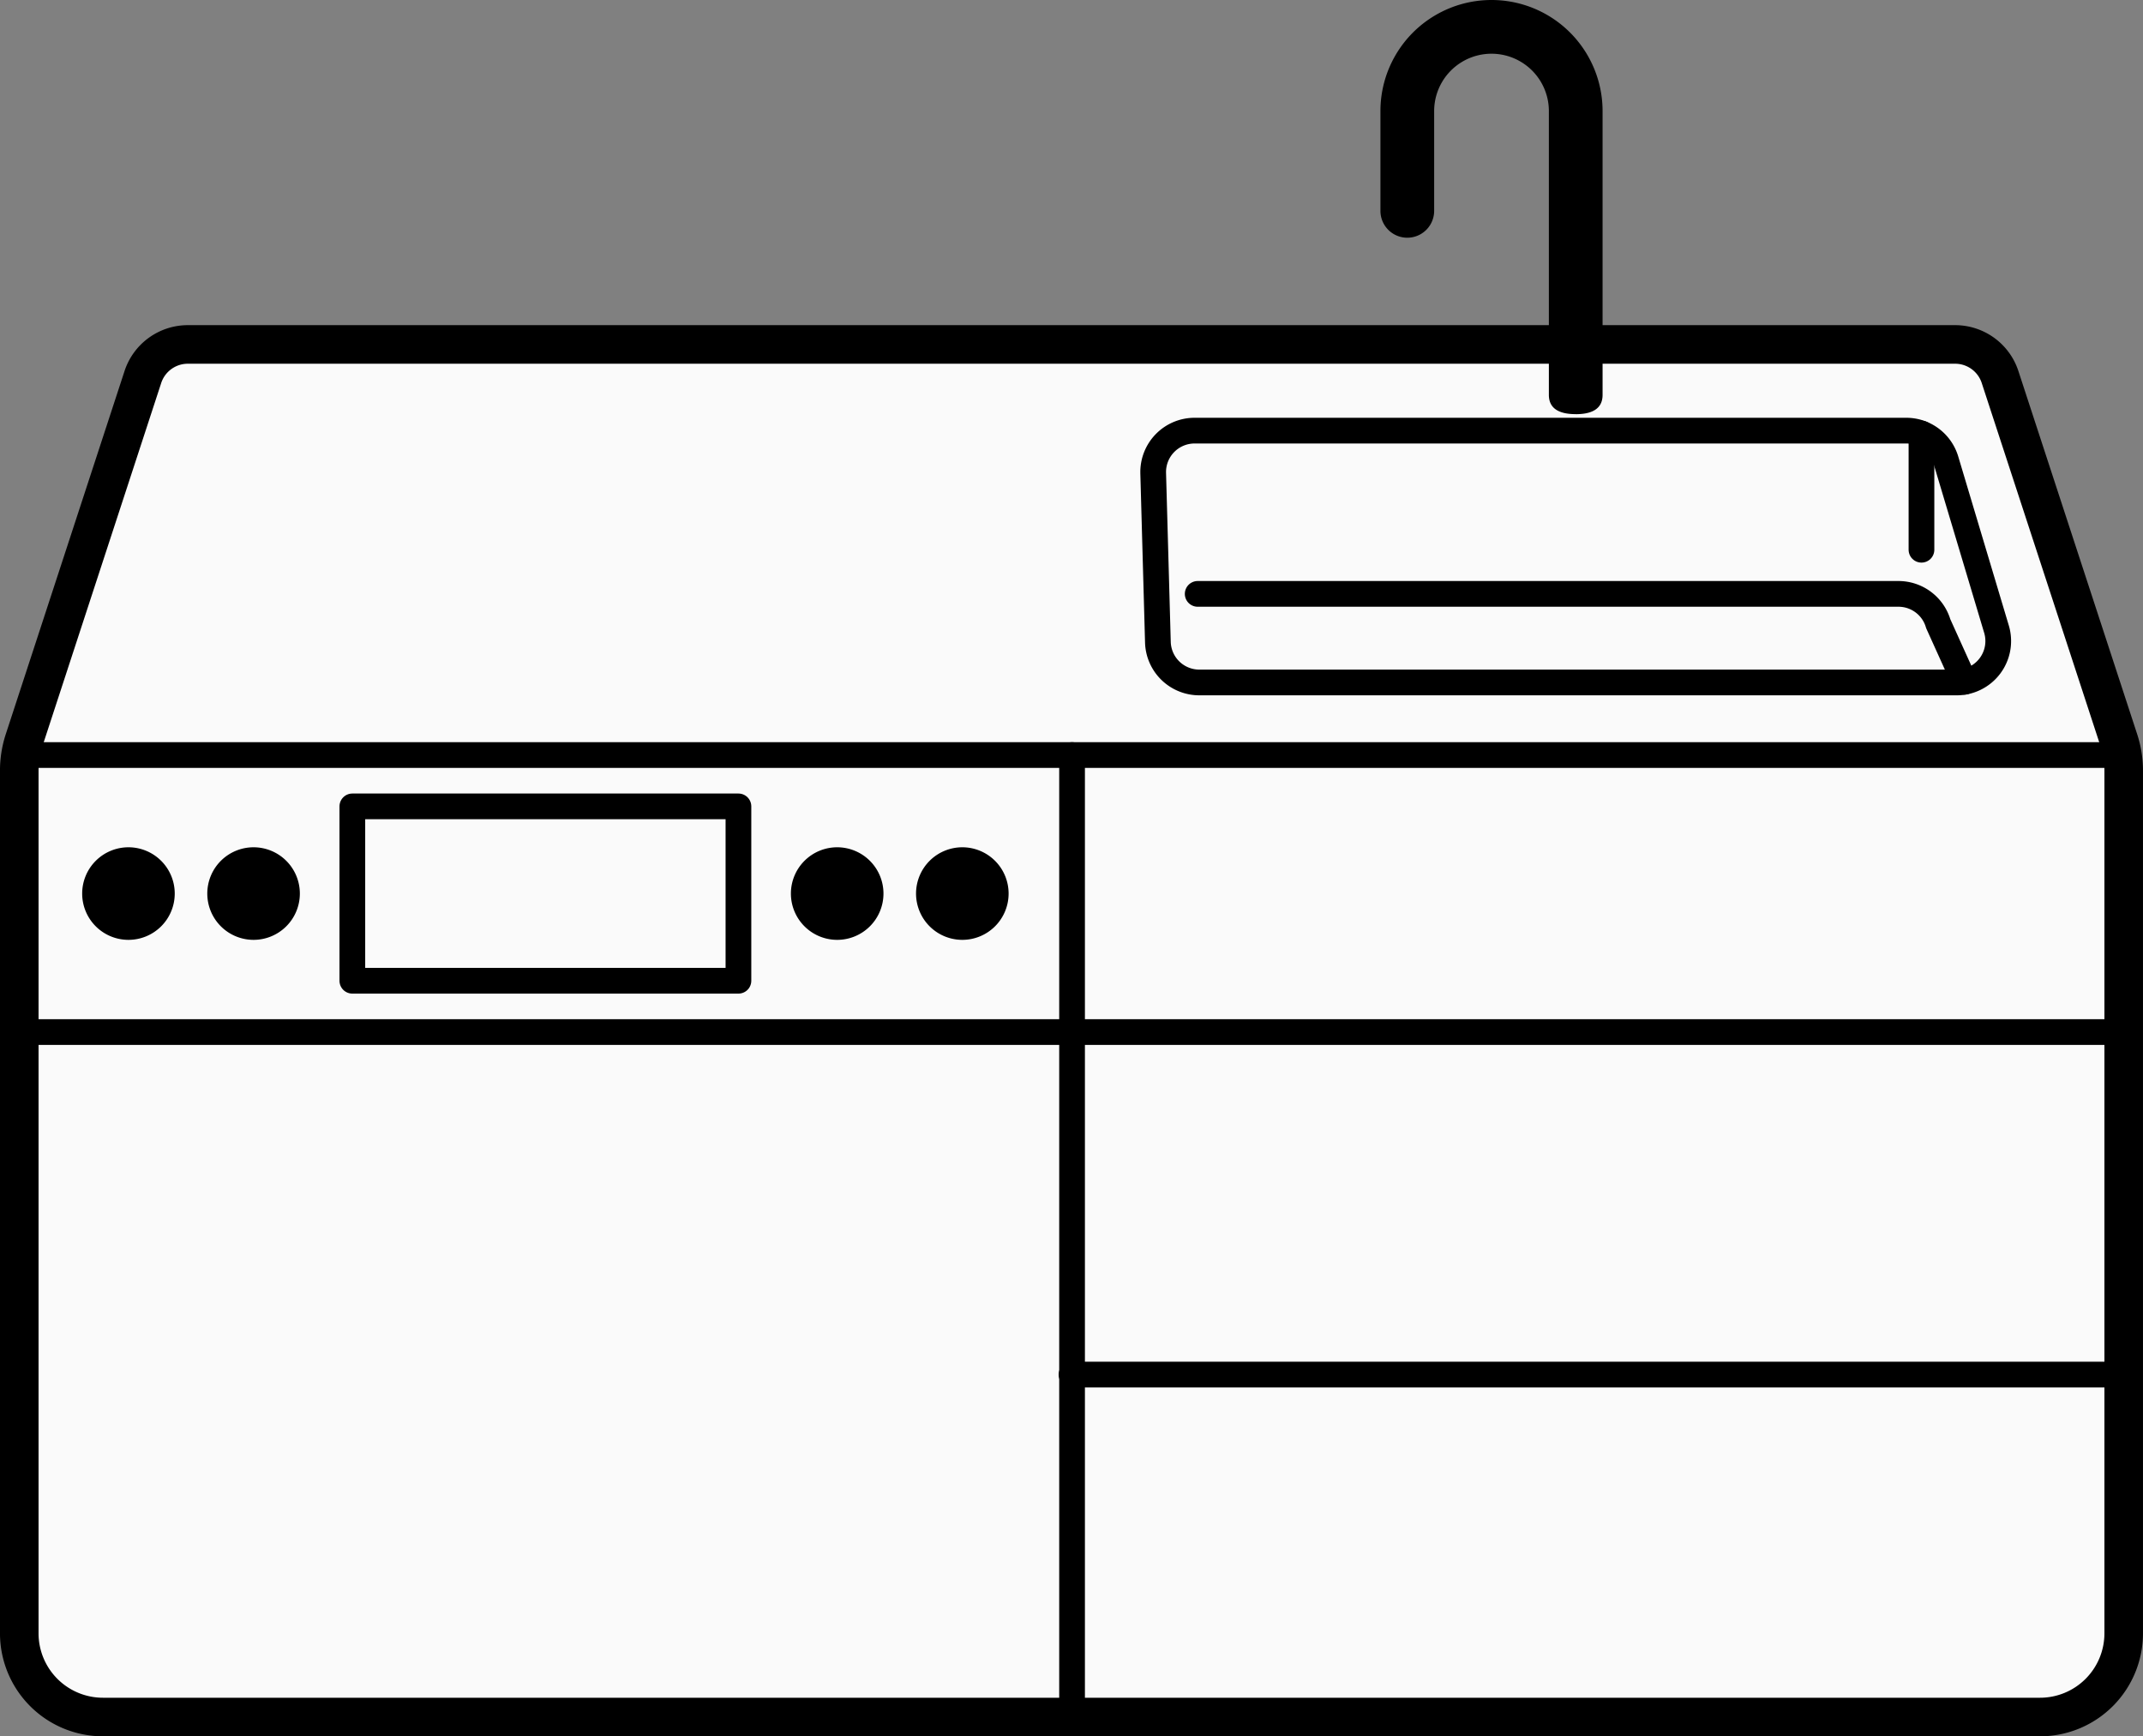
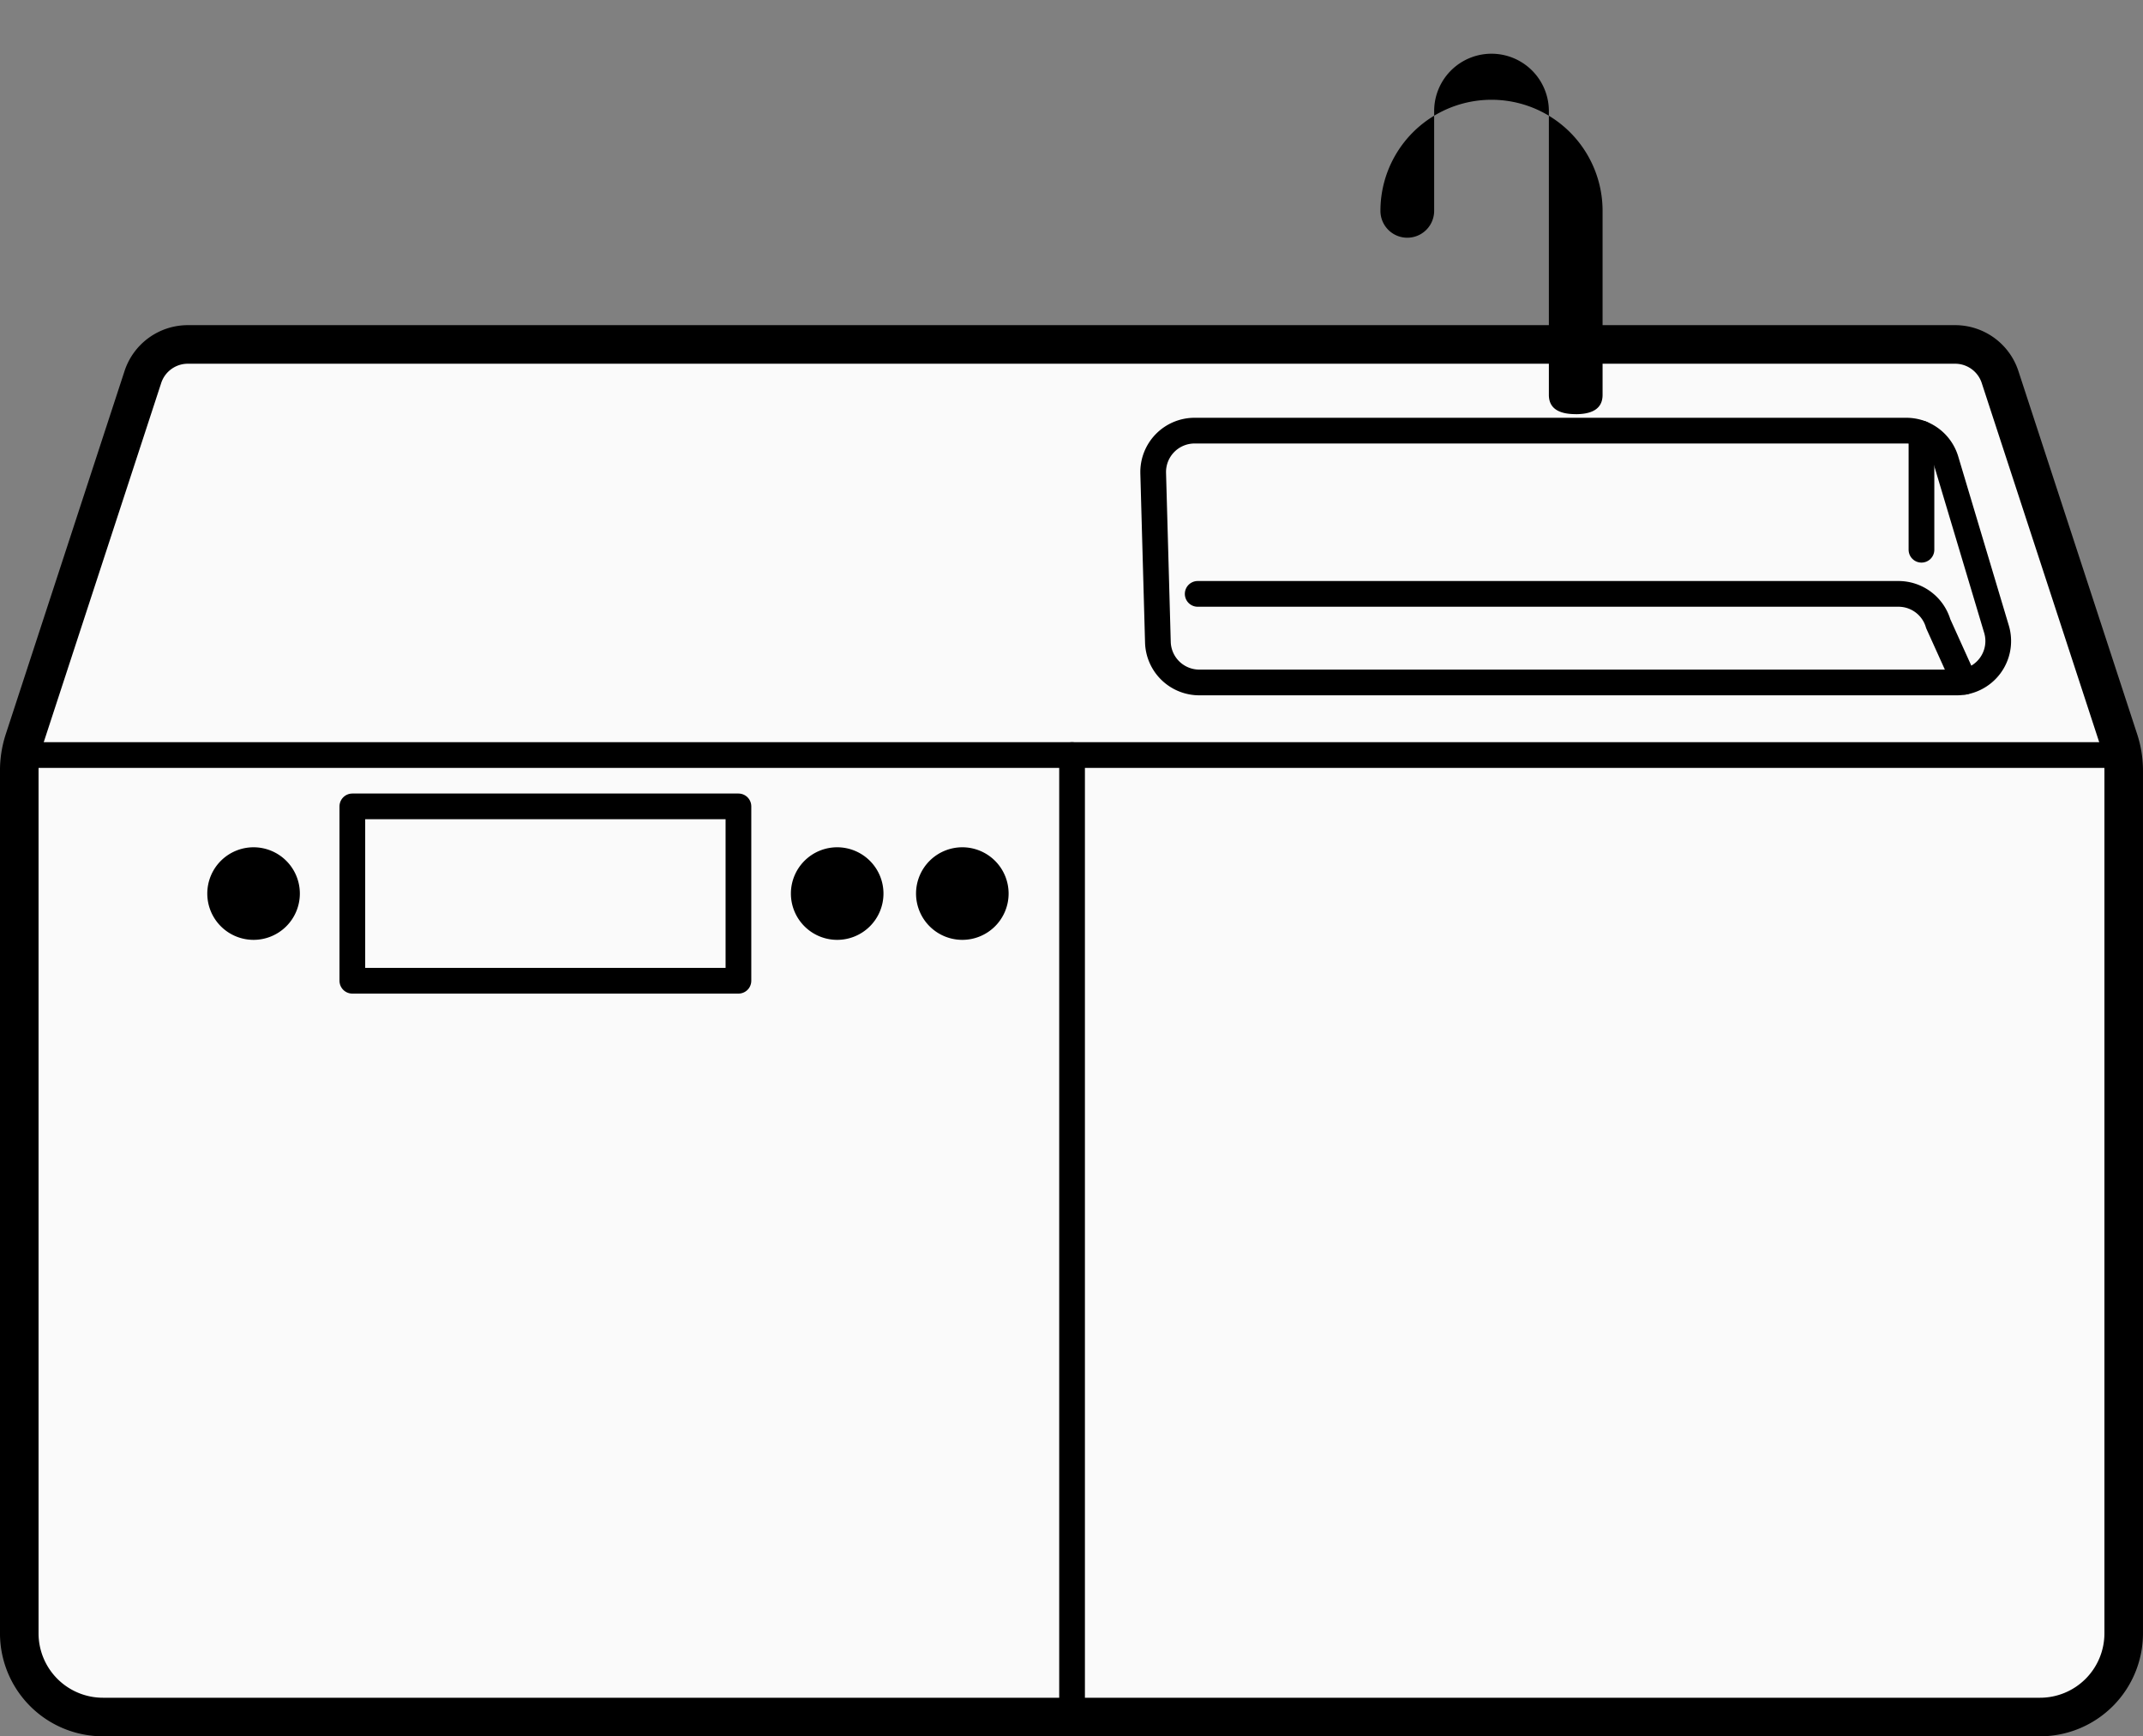
<svg xmlns="http://www.w3.org/2000/svg" width="166.695" height="135.051" viewBox="0 0 166.695 135.051">
  <rect x="0" y="0" width="166.695" height="135.051" fill="#808080" stroke="none" />
  <g id="グループ_883" data-name="グループ 883" transform="translate(1.5)">
    <path id="パス_470" data-name="パス 470" d="M157.078,79.469a3.678,3.678,0,0,0-3.5-2.535H16.114a3.679,3.679,0,0,0-3.5,2.535l-9.24,28.249A7.6,7.6,0,0,0,3,110.081v67.1a6.51,6.51,0,0,0,6.51,6.51H160.185a6.51,6.51,0,0,0,6.51-6.51v-67.1a7.6,7.6,0,0,0-.377-2.364Z" transform="translate(-3.001 -50.144)" fill="#fafafa" stroke="#000" stroke-linecap="round" stroke-linejoin="round" stroke-width="3" />
    <rect id="長方形_202" data-name="長方形 202" width="30.033" height="13.562" transform="translate(25.907 62.719)" fill="none" stroke="#000" stroke-linecap="round" stroke-linejoin="round" stroke-width="2" />
    <path id="パス_471" data-name="パス 471" d="M182.564,192.845a3.6,3.6,0,1,1-3.6-3.6,3.6,3.6,0,0,1,3.6,3.6" transform="translate(-115.343 -123.345)" />
    <path id="パス_472" data-name="パス 472" d="M210.517,192.845a3.6,3.6,0,1,1-3.6-3.6,3.6,3.6,0,0,1,3.6,3.6" transform="translate(-133.562 -123.345)" />
-     <path id="パス_473" data-name="パス 473" d="M24.25,192.845a3.6,3.6,0,1,1-3.6-3.6,3.6,3.6,0,0,1,3.6,3.6" transform="translate(-12.158 -123.345)" />
    <path id="パス_474" data-name="パス 474" d="M52.2,192.845a3.6,3.6,0,1,1-3.6-3.6,3.6,3.6,0,0,1,3.6,3.6" transform="translate(-30.376 -123.345)" />
    <path id="パス_475" data-name="パス 475" d="M259.507,96.186h55.36a3.22,3.22,0,0,1,3.085,2.3l3.933,13.142a3.22,3.22,0,0,1-3.085,4.144H259.873a3.22,3.22,0,0,1-3.219-3.131L256.288,99.5A3.221,3.221,0,0,1,259.507,96.186Z" transform="translate(-168.086 -62.692)" fill="none" stroke="#000" stroke-linecap="round" stroke-linejoin="round" stroke-width="2" />
    <path id="パス_476" data-name="パス 476" d="M266.234,132.647h54.51a3.221,3.221,0,0,1,3.092,2.317l2.041,4.515" transform="translate(-174.57 -86.456)" fill="none" stroke="#000" stroke-linecap="round" stroke-linejoin="round" stroke-width="2" />
    <line id="線_29" data-name="線 29" y2="9.037" transform="translate(147.963 33.721)" fill="none" stroke="#000" stroke-linecap="round" stroke-linejoin="round" stroke-width="2" />
-     <path id="パス_477" data-name="パス 477" d="M322.241,32.211c-1.154,0-2.089-.343-2.089-1.5V8.64a4.461,4.461,0,0,0-8.923,0V16.4a2.089,2.089,0,0,1-4.179,0V8.64a8.64,8.64,0,0,1,17.28,0V30.714c0,1.154-.936,1.5-2.089,1.5" transform="translate(-201.172)" />
+     <path id="パス_477" data-name="パス 477" d="M322.241,32.211c-1.154,0-2.089-.343-2.089-1.5V8.64a4.461,4.461,0,0,0-8.923,0V16.4a2.089,2.089,0,0,1-4.179,0a8.64,8.64,0,0,1,17.28,0V30.714c0,1.154-.936,1.5-2.089,1.5" transform="translate(-201.172)" />
    <line id="線_31" data-name="線 31" x2="163.5" transform="translate(0.195 58.726)" fill="none" stroke="#000" stroke-linecap="round" stroke-linejoin="round" stroke-width="2" />
-     <line id="線_33" data-name="線 33" x2="163.695" transform="translate(0 80.273)" fill="none" stroke="#000" stroke-linecap="round" stroke-linejoin="round" stroke-width="2" />
    <line id="線_35" data-name="線 35" y2="74.825" transform="translate(81.891 58.726)" fill="none" stroke="#000" stroke-linecap="round" stroke-linejoin="round" stroke-width="2" />
-     <line id="線_37" data-name="線 37" x2="81.847" transform="translate(81.847 106.912)" fill="none" stroke="#000" stroke-linecap="round" stroke-linejoin="round" stroke-width="2" />
  </g>
</svg>